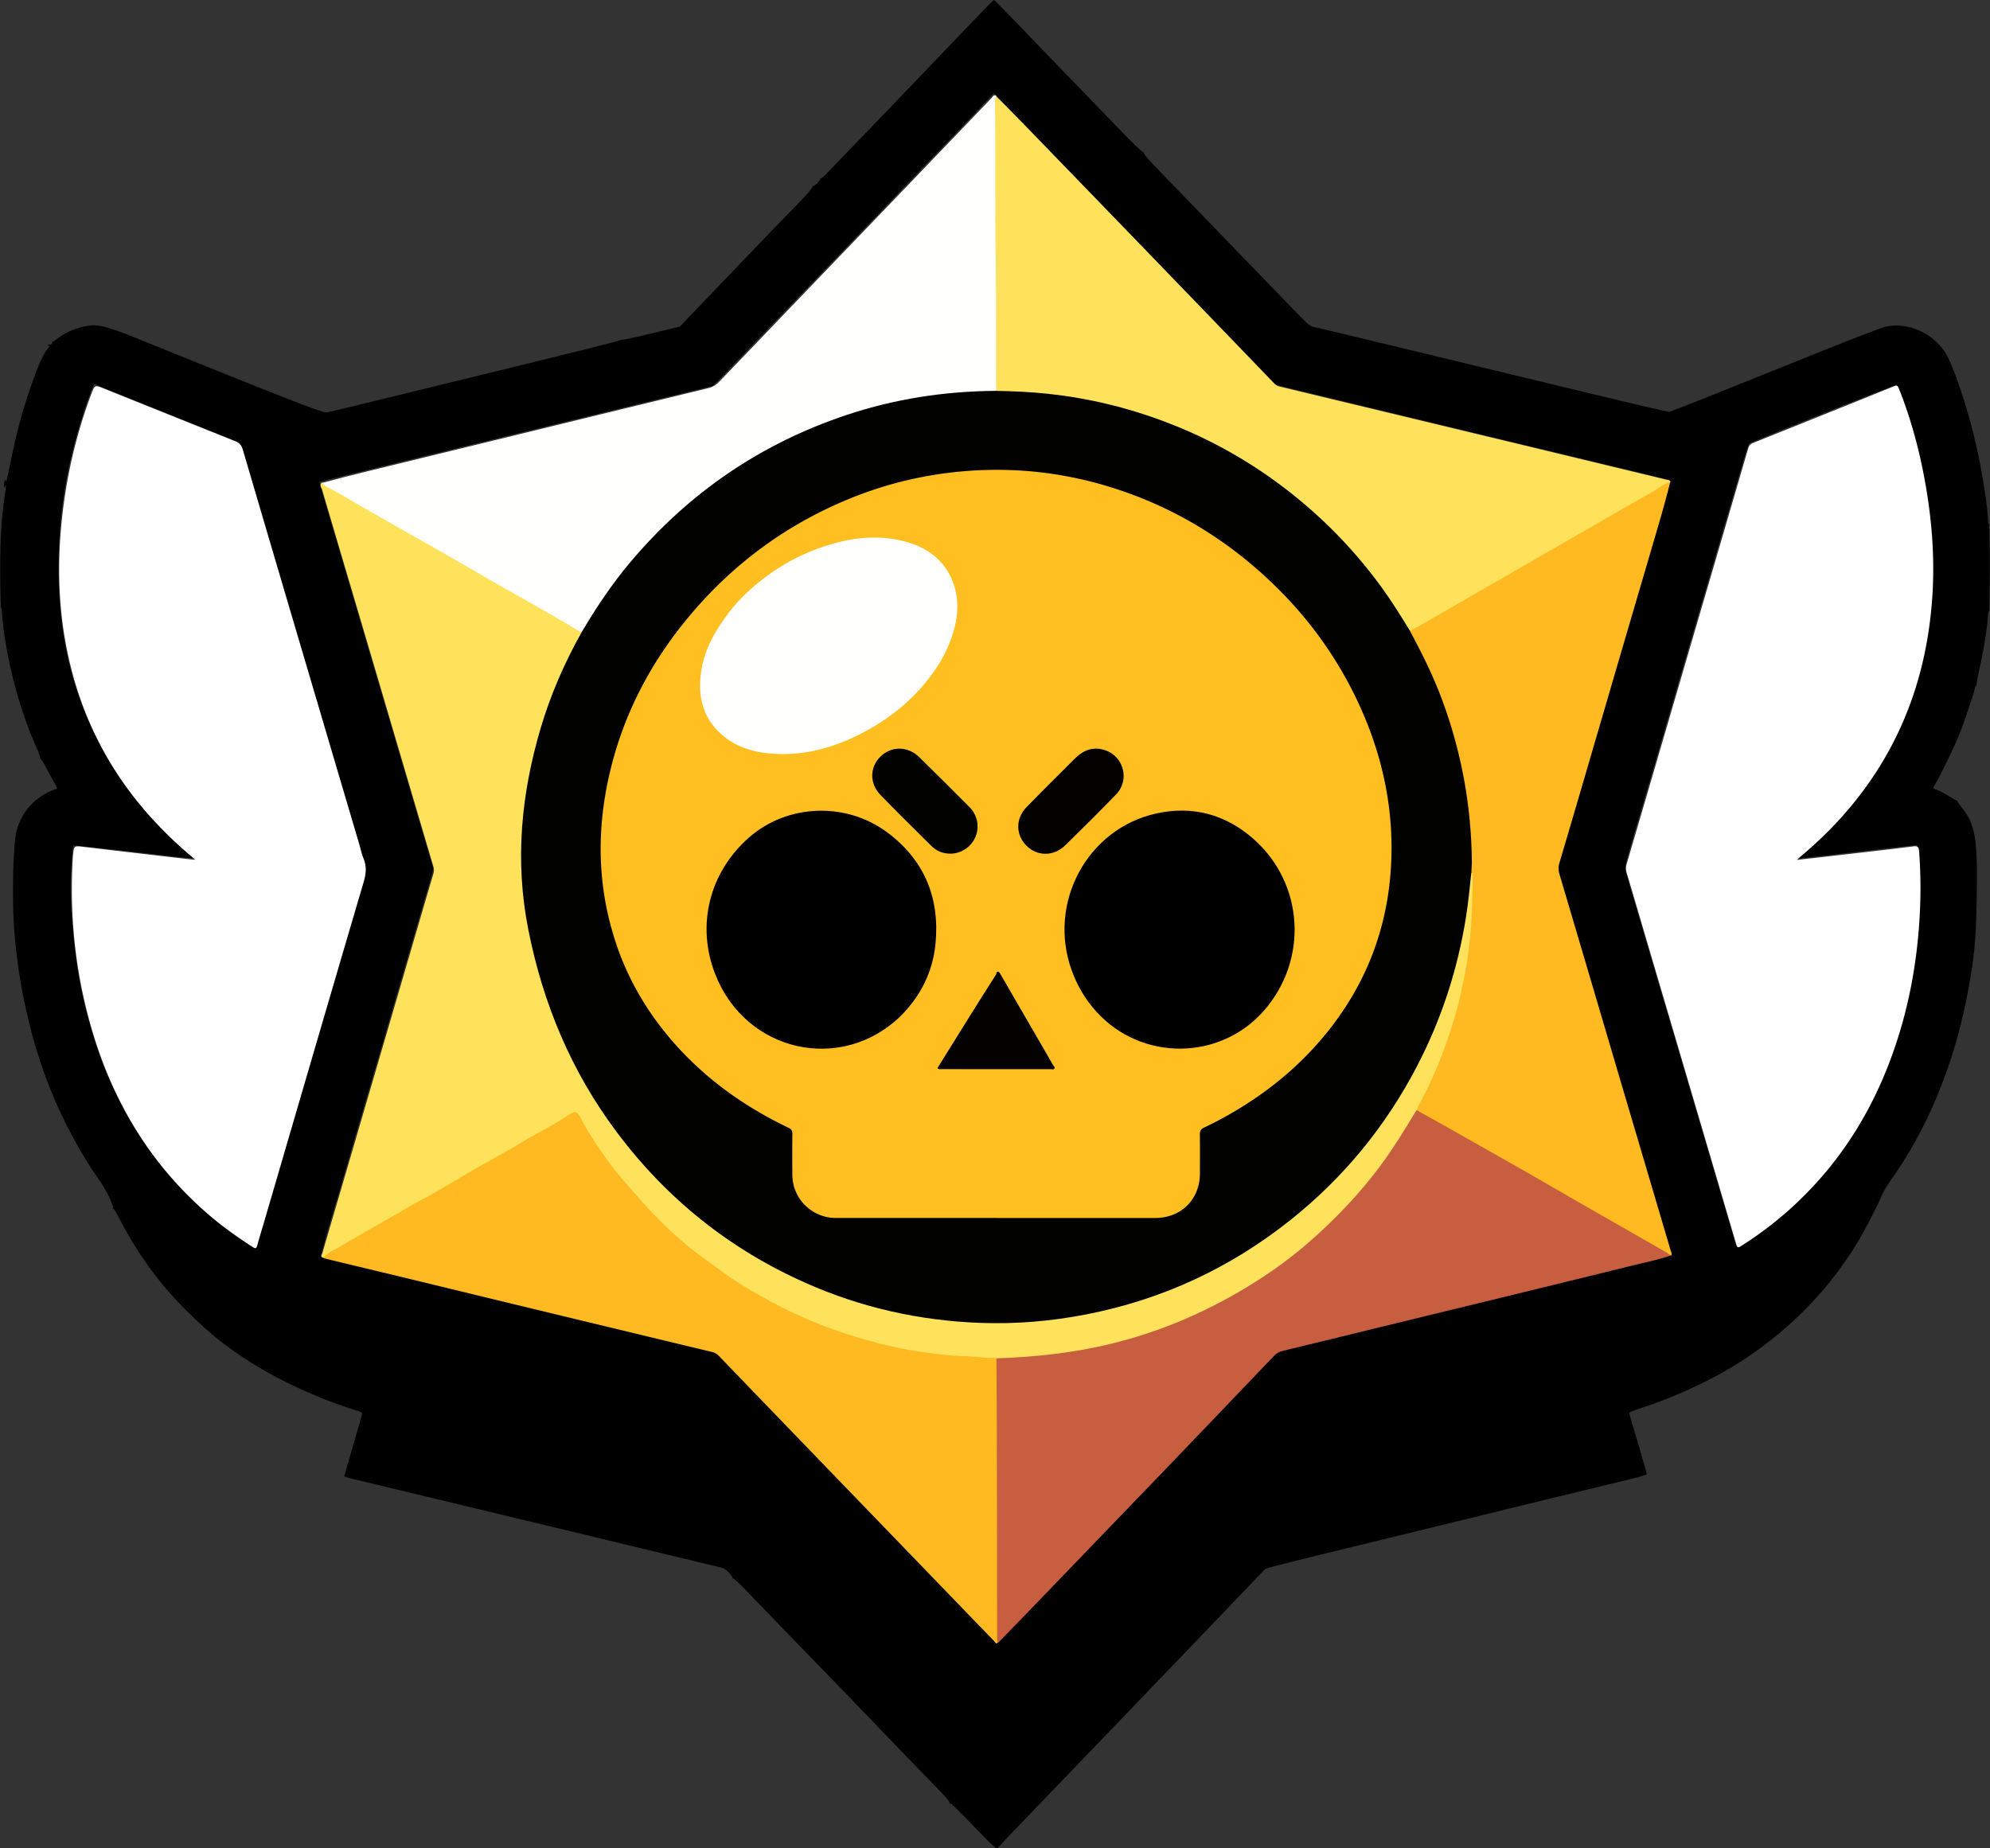
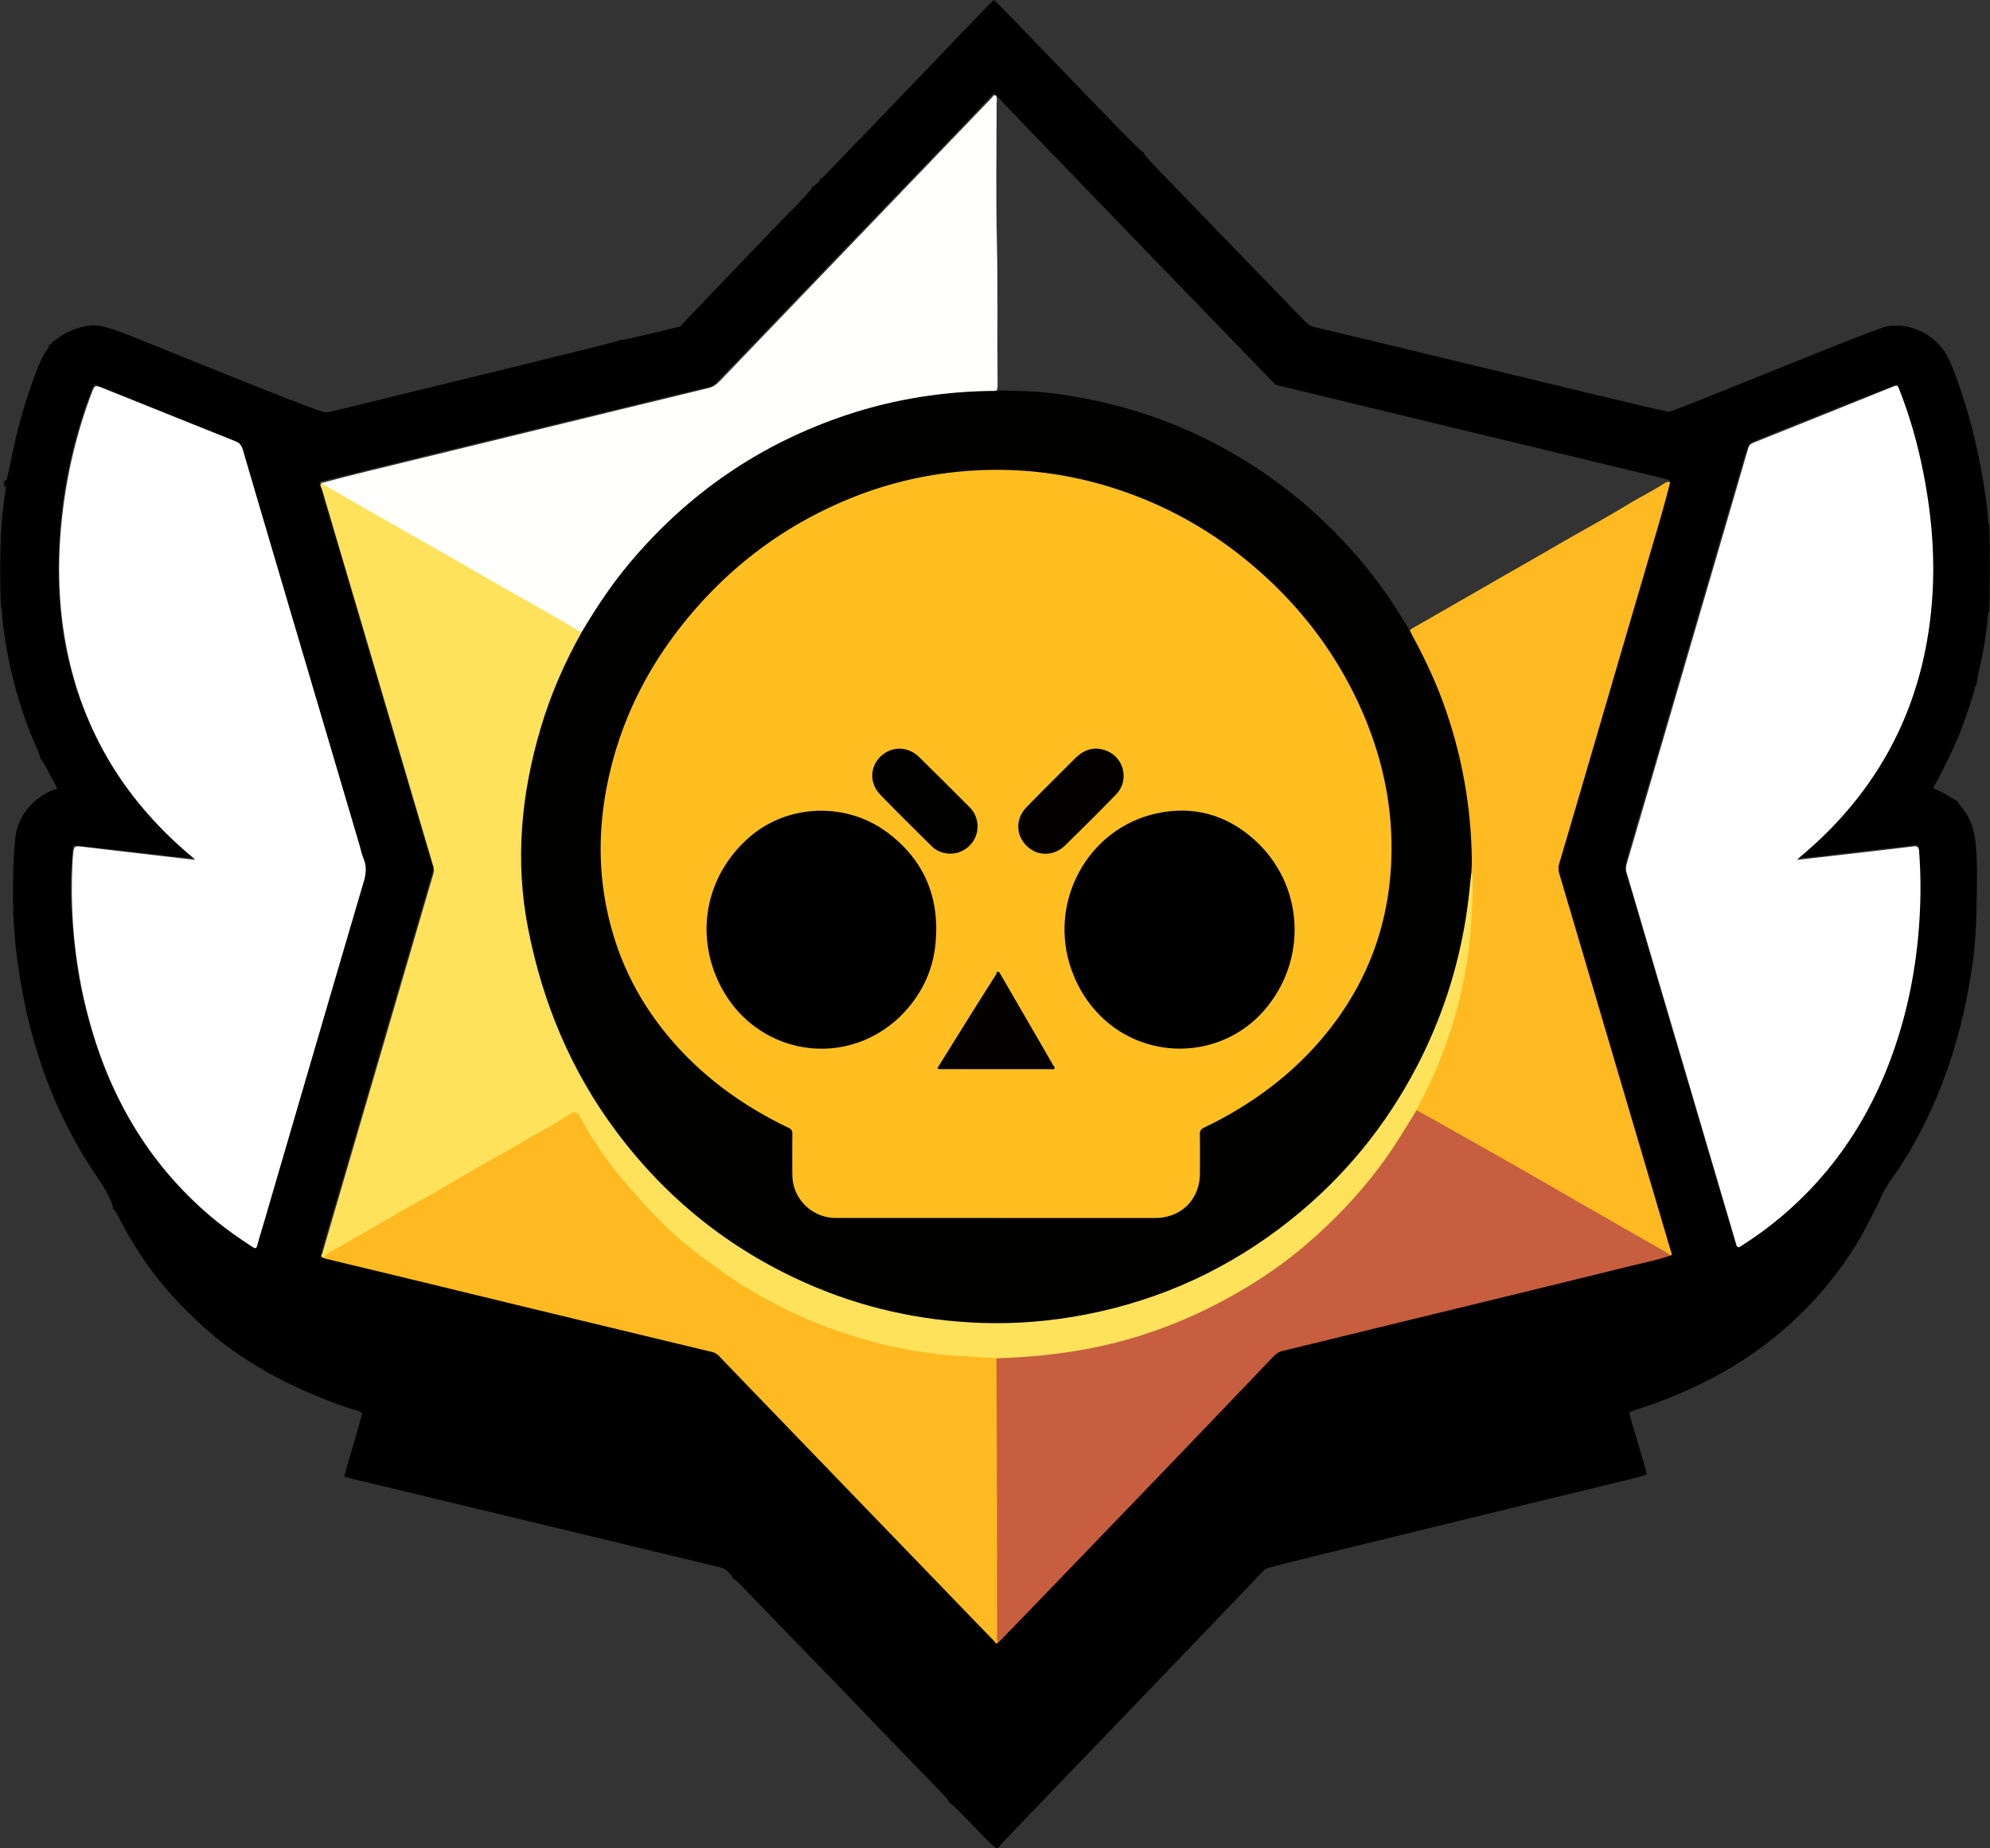
<svg xmlns="http://www.w3.org/2000/svg" xml:space="preserve" width="2000" height="1858">
  <rect width="100%" height="100%" fill="#333333" stroke="none" />
  <path d="M988.9 9.8c-5.2 5.4-19.1 19.9-30.9 32.2-22.4 23.5-37.2 38.9-57.5 60-6.6 6.9-17.4 18.1-24 25-6.6 6.9-18.1 18.8-25.6 26.5-7.4 7.7-16.1 16.8-19.4 20.2-3.2 3.4-6.2 6-6.8 5.6-.6-.3-.7-.2-.4.4.8 1.3-6.7 8.6-7.8 7.6-.4-.5-.5-.2-.1.5.7 1.1-12 15-25.4 28.2-2.3 2.1-95 98.9-100.5 104.7l-7 7.5-28.5 6.9c-15.7 3.8-29.3 6.8-30.3 6.5-.9-.2-1.5-.1-1.3.3.4.6-40.3 10.7-175.4 43.7-19 4.6-52.9 12.9-75.3 18.4-22.5 5.5-42.5 10.3-44.6 10.6-3.7.6-42.1-14.4-193.1-75.5-21.5-8.7-32.8-12.1-40.5-12.1-11.3 0-27 5.6-36.2 12.9-2.8 2.2-5.3 3.8-5.7 3.6-.3-.3-.4-.2-.1.2.7.9-1.6 3.4-2.5 2.8-.5-.3-1.2 0-1.6.6-.4.8-.3.9.4.5 2-1.2 1.3.5-1.5 3.8-3.5 4.1-9 16.2-14.6 32.1-10 28.3-16.1 50.9-22.7 84-2.1 10.4-3.9 18-3.9 16.7-.1-1.3-.5-2-1.1-1.7-.5.3-1 2.5-.9 4.8.1 3.6.2 3.8.9 1.7 1.2-3.7 1.2-.1 0 7.8C1.4 520.5.2 540.1.2 575.2c.1 19.7.5 35.8 1 35.8.4 0 .8 2 .8 4.4 0 2.5.7 9.8 1.5 16.3 5.3 41 17.4 84.5 33.1 119.6 2.5 5.4 4.1 10.4 3.8 11-.4.7-.3.9.1.4.5-.4 3.4 4.1 6.5 10 3.1 6 6.8 12.9 8.4 15.5 1.9 3.3 2.4 4.8 1.4 4.8-.7 0-4.1 1.3-7.5 2.9-16.5 7.9-28.2 21.9-32.7 39.5-3.3 12.7-4.7 64.6-2.5 96.6 3.9 56.2 16.8 114 36.7 163.5 12.5 31.1 30.9 65.2 48.2 89.6 7.3 10.1 15.6 27.1 14.4 29.2-.4.6-.3.9.1.4.5-.4 3.9 5.1 7.6 12.3 18.5 35.2 38.6 62.7 65.9 90.1 25.9 26 48.3 43.2 80.5 61.6 26.1 15 66 32.1 90.4 38.9 3.3 1 6.1 2.3 6.1 2.9 0 .7-4 15.1-9 32.1-5 16.9-9 31.1-9 31.4 0 .3 4.4 1.6 9.8 2.9 5.3 1.3 39.4 9.5 75.7 18.2 36.3 8.8 70.7 17 76.5 18.4 5.8 1.4 28.3 6.8 50 12 21.7 5.3 54.4 13.2 72.5 17.5 18.2 4.4 43.4 10.5 56 13.5 12.7 3.1 27.2 6.6 32.4 7.8 8.6 1.9 9.7 2.5 13.7 6.6 2.4 2.4 4 4.9 3.7 5.4-.3.6-.1.7.4.4.6-.4 5.9 4.4 11.8 10.6 35.1 36.4 65.7 68.1 78.5 81.2 8.1 8.2 27.2 28 42.5 44 40.1 41.7 48.9 50.9 68.3 70.7 11.3 11.4 17.1 18.1 16.6 18.9-.4.7-.3 1 .3.6.9-.6 6.6 5.1 35.2 34.6 5.7 5.9 11 10.7 11.7 10.7.7 0 1.9-.9 2.6-1.9 1.2-1.7 15.7-16.9 57.8-60.6 6.9-7.2 18.6-19.3 26-27 7.4-7.7 18.6-19.4 25-26 6.4-6.6 27.8-28.9 47.5-49.5s41.3-43.1 48-50c10.5-10.9 58-60.5 62.4-65.2 1.6-1.7 9-3.6 124.1-31.6 51.7-12.6 68-16.6 162-39.6 37.1-9 74.4-18.1 82.8-20.1 10.3-2.5 15.2-4.1 15.2-5 0-1.1-11.8-41.6-17.6-60.6-.3-1.3 2-2.4 11.3-5.3 26.2-8.4 57.6-22 81.8-35.6 56.3-31.5 103.4-76.8 136.3-131 7.1-11.8 20-36.7 24.6-47.7 1.4-3.4 5.4-10.1 8.9-15 35.5-49.5 62.1-112.7 75.7-180.3 7.9-39.5 10-59.2 10.7-103.7 1-60-1.4-73.7-15.6-91.3-2-2.4-3.6-4.8-3.6-5.2 0-.5-.4-.9-1-1-.5-.1-3.9-2-7.5-4.3s-8.6-5-11.2-6c-2.7-1-4.8-2-4.8-2.4 0-.3 1.2-2.6 2.6-5.1 5.3-9.1 17.3-33.8 22.4-46 5.3-12.8 15.4-42.2 16.6-48.5.3-1.9.9-3.3 1.3-3.1.3.2.6-.8.7-2.2 0-1.5 1.2-8 2.7-14.5 3.8-16.3 7.5-38.7 8.4-50.4.4-6.6.9-9 1.4-7.3.4 1.4.7-18.7.7-44.5 0-25.9-.4-45.9-.8-44.5-.6 2-.8 1.5-.9-2.5-.3-12.8-5.8-48.4-11.7-74.7-8.2-37.1-23.4-82.4-31.8-95.1-12.9-19.4-37.5-30-59.1-25.4-4 .8-31.9 11.5-63.5 24.2-31.1 12.5-78.2 31.4-104.7 42.1-26.5 10.7-49.1 19.4-50.2 19.4-1.1 0-33.6-7.6-72.3-16.9-38.7-9.4-101.1-24.4-138.8-33.5-37.7-9.1-75.9-18.3-85-20.5-40.3-9.7-53.9-13-59.2-14.1-5.4-1.2-6.3-1.9-16.5-12.4-9.7-9.9-43.6-45.1-82.8-85.6-15.9-16.5-37.2-38.5-58.8-60.8-9-9.2-14.5-15.7-14.1-16.4.4-.6.3-.8-.3-.5-.6.4-11.8-10.4-24.9-24-13.2-13.6-36.8-38-52.5-54.3-15.7-16.2-38.4-39.7-50.4-52.3C1009.5 10.2 999.3 0 999 0c-.4 0-4.9 4.4-10.1 9.8zm14.1 87.9c2.9 3.4 34.7 36.4 68.5 71.3 19.3 19.9 69.6 72 99.9 103.5 15.4 15.9 34.5 35.7 42.6 44 8 8.2 26.6 27.5 41.3 42.7l26.8 27.6 27.2 6.6c51.4 12.5 85.4 20.7 162.2 39.2 170.2 40.9 206 49.6 206.4 50 .2.2-5.3 20.1-12.4 44.1-7 24.1-15.6 53.5-19 65.3-3.5 11.8-17.6 60.2-31.4 107.5-13.9 47.3-29.3 99.9-34.2 117-5 17-10.6 36.1-12.5 42.4-1.9 6.2-3.4 12.1-3.4 13.1s3.2 12.5 7.1 25.6c3.9 13.2 9.9 33.6 13.4 45.4 3.5 11.8 15.2 51.4 26 88 51.3 173.4 63.9 216.1 66 223.4 1.7 6 1.5 7.6-.7 5.9-1.4-1.1-15.2-9.2-31.3-18.3-5.5-3.1-14.5-8.3-20-11.5-5.5-3.2-14.9-8.7-21-12-19.7-11.1-49-27.7-50-28.5-.5-.4-3-1.9-5.5-3.3-2.5-1.3-9-5.1-14.5-8.2-5.5-3.2-14.9-8.5-21-12-6-3.4-15-8.6-20-11.5-4.9-2.8-11.7-6.7-15-8.5-3.3-1.8-15.2-8.6-26.5-15-11.3-6.5-22.4-12.9-24.7-14.2l-4.2-2.4-1.4 2.3c-.8 1.3-3.6 5.9-6.2 10.3-26.9 45.1-55.1 79.2-95 115.1-15.3 13.7-29.5 24.7-53.6 41.4-19.2 13.4-63.7 36.4-89.4 46.5-50.9 19.8-104.8 31-159.5 33.1l-17.3.7.5 143.4c.2 78.8.1 143.3-.3 143.3s-3.6-3.1-7.1-6.9c-6.1-6.6-24.7-26-86.3-89.6-15.9-16.5-35.1-36.3-42.5-44-7.4-7.7-19.6-20.3-27.1-28-7.4-7.7-32-33.1-54.5-56.5s-46.3-48-52.9-54.8l-12-12.4-30-7.3c-16.5-4-37.6-9.1-47-11.3-57.5-13.8-55.5-13.3-197.5-47.7-30.6-7.4-59.7-14.4-73.5-17.6-23.7-5.7-47.6-11.7-48.1-12.2-.4-.4 10.2-37.8 15.6-55.2 1.1-3.3 6.5-21.8 12-41 5.6-19.3 13.7-46.9 18-61.5 4.3-14.6 11.9-40.7 17-58 5-17.3 10.7-36.7 12.5-43 1.9-6.3 8.4-28.6 14.5-49.5 9.6-33.2 15.1-51.8 22-75 1.1-3.9 1.5-6.8.9-8.5-.4-1.4-4.2-14.2-8.5-28.5-4.2-14.3-10.7-36.6-14.6-49.5-3.8-12.9-8.9-30.5-11.5-39-2.5-8.5-6.5-22-8.8-30-4.1-13.6-24.8-83.8-30-101.5-1.3-4.4-9.1-31-17.4-59-8.3-28.1-17-57.2-19.2-64.8-2.3-7.6-3.9-14-3.7-14.2.2-.3 12.3-3.4 26.9-6.9 14.5-3.6 34.7-8.5 44.9-11 53.4-13 168.1-41 241-58.7l82.5-20 10.5-10.8c5.8-5.9 20.4-21 32.5-33.7 51-53.2 71.6-74.6 82.5-85.9 6.3-6.6 28.1-29.3 48.5-50.5 20.3-21.2 51.9-54.1 70.3-73.2 18.3-19.1 34.2-35.8 35.3-37.2 1.1-1.4 2.4-2.6 2.8-2.6.4 0 2.2 1.7 4.1 3.7zM132.5 401.3c19.8 8 52 20.9 71.5 28.7 19.5 7.9 36 14.7 36.6 15.2.7.5 1.4 1.9 1.7 3.1.2 1.2 2 7.6 4 14.2 1.9 6.6 13.5 45.7 25.7 87 12.2 41.2 23.9 80.8 26 88 2.1 7.1 13.9 46.7 26 88 12.2 41.2 27 91.5 33 111.7l10.8 36.6-2.3 7.9c-11.3 38.5-52.5 179.2-74 252.8-33.5 114.8-34.7 118.9-35.1 119.4-.6.7-14.7-8.6-26.9-17.6-54.1-40.1-94.8-92.4-122.3-157.3-9.5-22.5-20.7-59.4-26.1-86.5C75.4 964.4 71 920.4 71 892c0-15.1 1.7-41.2 2.8-42.1.4-.4 26.8 2.5 58.7 6.2 31.9 3.8 59 6.8 60.3 6.6 2.1-.2 1.7-.7-3-4.2-8.2-6.2-40.4-38.8-49.9-50.5-17.4-21.4-28.8-38.7-41-62.5-27.4-53.1-40.2-108.9-40.1-175 0-53.3 7.9-102.1 24.9-155 5.5-17.2 10.5-29.6 11.7-29.2.6.3 17.3 7 37.1 15zm1777.3-5.8c27.9 74 38.3 160.5 28.1 233.5-12.4 89.1-53.8 165.2-122.2 224.8-5.4 4.8-9.4 8.8-8.8 9 .9.3 15.5-1.3 91.6-10.3 15.4-1.8 28.2-3.1 28.3-3 .2.2.8 5.4 1.4 11.7 1.3 14.7.4 61.8-1.7 81.8-9.1 90.4-40.6 171-90.6 231.7-15.8 19.3-42 44.3-61.4 59-9.2 7-27.6 19.3-28.7 19.3-.4 0-1.6-3-2.7-6.8-1.1-3.7-5.7-19.1-10.1-34.2-10.4-35.3-28.7-97.2-40-135.5-4.9-16.5-17.9-60.6-29-98-26.9-90.9-28.7-97.3-30.1-102.5-1.3-4.9-1.9-2.8 19.1-74 8.4-28.7 23.3-79.5 31-106 2.6-9.1 9.1-31.1 14.3-49 11.3-38.6 42.1-143.7 51.8-177 3.7-12.9 7.4-23.9 8.1-24.3 3.3-2.2 147.4-59.5 147.9-58.9.4.4 2 4.3 3.7 8.7z" />
  <path d="M967 393.1c-201.8 14.6-372.2 152.7-427.1 346.3-13.8 48.9-20.3 105.6-16.5 145.1 11.5 120.2 59.2 223.2 141.1 305 63.9 63.9 143 107.9 229.6 127.5 126.8 28.8 260.9 4.6 366.9-66.3 46.9-31.3 86.9-69.1 120.1-113.2 43.6-57.8 74.1-126.9 88.3-200 8-40.9 10.1-70.4 7.5-105.5-7.2-99.1-47.1-195.4-113.2-272.9-11.6-13.6-39.3-41.3-52.2-52.2-75.3-63.8-163.4-101.7-261.5-112.4-17.3-1.9-65.1-2.7-83-1.4zm72.2 80.4c119 12 228.6 79.1 296.5 181.5 34 51.3 54.8 109.4 60.4 168.4 1.7 18.2.7 56.3-2 73.6-9.9 64.5-39 120.3-87.3 167.8-25.6 25.1-58.3 48.2-92 64.8l-9.8 4.9v24.2c0 14-.5 26.4-1.1 29.5-1.6 7.7-5.3 14.9-10.6 20.8s-11.1 9.5-19.4 12.1c-5.9 1.8-12.3 1.9-173.9 1.9-165.3 0-167.9 0-174.3-2-8.7-2.7-17.3-9.2-22.5-17-6.7-10-7.2-12.8-7.2-41.7 0-24.8-.5-29.3-3.3-29.3-2.2 0-33.1-17.2-45.7-25.5-81.3-53.1-130.6-128.9-142-218.5-1.8-14.4-2.3-43.4-1.1-60.4 8-107.7 68.4-211.4 163.6-280.7 61.5-44.8 136-71.6 210.9-75.9 17.2-.9 42.5-.3 60.8 1.5z" />
  <path d="M898 752c-5.9 1.2-8.8 2.8-13.4 7-5.7 5.3-8.8 12.5-8.7 20.2.1 10.7 1.5 12.6 32.4 43.6 15.5 15.6 30.2 29.5 32.7 31 3.9 2.4 5.6 2.7 13 2.7 9.3 0 12.1-1 18.6-6.7 5.7-5.1 8.8-12.1 8.8-19.8-.2-11.9-1.2-13.2-33.3-45.2-30.2-30.1-32.4-31.9-42.1-33-2.5-.3-6.1-.3-8 .2zM1093.8 752.4c-2.6.7-6.4 2.5-8.5 3.9-2.1 1.5-16 14.9-31 29.9-30.5 30.6-31.8 32.4-31.7 43.8.1 11.2 7.2 21.5 17.7 25.5 5.7 2.2 16.4 1.7 21.7-1 1.9-.9 16.5-14.6 32.4-30.4 32.3-32 33.6-33.8 33.6-45.1 0-18-17.2-31.4-34.2-26.6zM804 815.9c-46.6 9.2-82.2 45.2-92.5 93.6-2.5 11.9-3 28.5-1.1 41.3 7.1 48.1 40.7 86.6 86.3 98.9 8.8 2.4 11.6 2.7 27.8 2.7 15.8.1 19.1-.2 26.9-2.3 21.2-5.5 38.2-15.4 53.6-31 23.4-23.6 35-52.2 35-86.1 0-55.4-36.7-103.1-89.4-116.1-12-3-34.1-3.4-46.6-1zM1165.8 815.5c-42.3 7.1-77.7 38.7-91.2 81.4-10.2 32.4-5.9 70.3 11.4 99.1 15.4 25.7 38.7 44.1 66 52.4 11.6 3.5 19.5 4.6 32.6 4.6 24.4 0 45.6-6.8 65.7-21.1 15.2-10.8 27.4-25.1 36.2-42.4 28-55.1 11.2-122.1-39.3-156.4-23-15.6-53.8-22.2-81.4-17.6zM999.7 978.6c-1.3 2.2-14.2 22.8-28.6 45.9-14.4 23.1-27.1 43.2-28.2 44.7-1 1.5-1.9 3.2-1.9 3.8 0 .7 18.8 1 59 1 38 0 59-.4 59-1 0-.5-6.6-12.3-14.7-26.2-8-13.9-20.4-35.4-27.6-47.8-7.1-12.4-13.3-22.9-13.7-23.4-.5-.4-1.9.9-3.3 3z" />
  <path fill="#FFF" d="M1712.364 603.346c14.975-51.092 29.833-101.8 44.564-152.543.898-3.093 2.557-4.617 5.418-5.762a44360.703 44360.703 0 0 0 141.132-56.75c2.846-1.15 3.753-.789 4.923 2.15 13.78 34.624 22.838 70.494 28.577 107.242 5.339 34.182 7.376 68.538 4.984 103.105-5.342 77.198-30.396 146.8-79.608 207.143-15.85 19.436-33.549 37.013-52.77 53.09-.857.716-1.643 1.52-3.619 3.358 9.365-1.06 17.319-1.946 25.268-2.863 30.608-3.53 61.232-6.935 91.806-10.742 4.831-.602 5.446 1.244 5.733 5.076 1.818 24.311 1.763 48.626.06 72.926-2.685 38.333-9.324 75.96-20.791 112.68-17.87 57.22-45.844 108.683-87.154 152.5-21.24 22.528-44.928 42.106-71.153 58.61-2.56 1.61-3.651 1.93-4.657-1.486-29.427-99.985-58.945-199.944-88.438-299.91-7.245-24.554-14.39-49.136-21.76-73.652-1.02-3.39-.85-6.323.128-9.655 18.028-61.392 35.948-122.816 53.887-184.234 7.78-26.634 15.549-53.27 23.47-80.283zM318.04 702.935c14.354 48.666 28.63 96.935 42.898 145.207 1.46 4.938 2.474 10.053 4.413 14.792 3.251 7.944 2.586 15.36.173 23.552-33.447 113.566-66.586 227.223-99.806 340.856-2.378 8.136-4.931 16.224-7.123 24.409-.816 3.049-1.578 3.726-4.468 1.87-16.977-10.903-33.267-22.713-48.383-36.097-58.24-51.564-95.217-116.08-115.666-190.554-14.673-53.44-20.154-107.89-17.007-163.212.075-1.33.154-2.663.295-3.987 1.038-9.802 1.023-9.638 10.88-8.467 36.215 4.3 72.444 8.483 108.668 12.701.766.09 1.543.079 3.385.164-5.358-4.624-10.029-8.517-14.55-12.578-53.372-47.928-90.591-105.888-109.112-175.507-13-48.869-15.781-98.463-10.98-148.634 4.317-45.114 14.135-88.964 30.115-131.404 3.414-9.068 3.44-9.165 12.205-5.65 44.127 17.694 88.21 35.495 132.38 53.082 4.286 1.707 6.422 4.198 7.714 8.6 24.234 82.564 48.625 165.083 72.986 247.611.282.956.6 1.9.982 3.246z" />
  <path fill="#FEE25B" d="M325.201 1264.35c-3.82-.814-1.651-3.095-1.207-4.632 6.423-22.205 12.977-44.371 19.465-66.557 25.29-86.49 50.564-172.985 75.85-259.477a21861.74 21861.74 0 0 1 16.27-55.475c.73-2.473.712-4.742-.038-7.277-22.615-76.487-45.127-153.004-67.707-229.5-14.672-49.705-29.452-99.377-44.05-149.103-.671-2.287-3.304-4.753-.162-7.38 23.05 12.746 45.448 25.892 68.044 38.699 27.527 15.601 54.975 31.35 82.368 47.19 28.115 16.256 56.556 31.947 84.669 48.209 8.78 5.079 17.536 10.217 26.384 15.863-1.07 5.57-4.054 10.056-6.523 14.725-21.181 40.052-35.965 82.361-44.947 126.718-3.572 17.636-5.943 35.45-7.43 53.397-.756 9.119-1.623 18.25-1.76 27.372-.353 23.383 2.82 46.508 6.647 69.496 6.706 40.285 18.286 79.176 34.818 116.548 18.24 41.234 41.645 79.288 70.573 113.901 11.54 13.809 23.514 27.237 36.611 39.599 23.684 22.353 49.26 42.3 76.737 59.8 31.078 19.795 64.262 35.229 99.055 47.131 29.55 10.109 59.913 16.989 90.894 21.105 25.803 3.427 51.744 4.895 77.711 3.847 40.578-1.637 80.456-7.945 119.443-19.68 38.835-11.688 75.56-28.082 110.19-49.063 21.972-13.312 42.572-28.627 62.07-45.386 9.981-8.579 19.65-17.48 28.921-26.837 30.557-30.845 56.463-65.198 77.63-103.071 18.928-33.87 33.754-69.452 44.083-106.925 8.17-29.638 13.503-59.748 16.78-90.273.376-3.498-1.163-7.453 2.508-10.465 2.55 1.155 2.23 3.317 2.27 5.246.442 20.963-.592 41.863-2.704 62.72-3.925 38.762-12.977 76.316-26.897 112.667-7.554 19.725-15.865 39.143-26.491 57.926-10.32 17.181-20.188 34.162-31.686 50.138-20.611 28.64-44.614 54.141-70.542 77.99-22.663 20.844-47.742 38.363-73.877 54.368-17.31 10.6-35.632 19.446-54.196 27.711-37.177 16.552-75.981 27.618-116.118 33.978-19.706 3.122-39.51 5.571-59.529 5.761-5.47.052-10.903 1.303-16.798.963-19.528-.231-38.573-1.968-57.61-3.864-27.757-2.764-54.965-8.387-81.64-16.391-22.989-6.898-45.507-15.108-67.2-25.544-27.091-13.032-52.971-28.05-77.412-45.549-24.172-17.306-46.815-36.384-67.103-58.163-11.92-12.796-23.553-25.909-34.242-39.704-12.828-16.556-24.916-33.735-34.65-52.41-3.193-6.125-4.57-6.557-10.88-2.509-15.86 10.177-32.658 18.716-48.85 28.313-25.356 15.03-51.189 29.239-76.545 44.284-18.75 11.125-38.044 21.335-56.873 32.35-21.274 12.443-42.902 24.276-64.324 37.22z" />
  <path fill="#FFB921" d="M1424.014 1116.023c.593-2.931 1.922-5.21 3.187-7.55 14.896-27.566 26.114-56.621 35.022-86.617 3.542-11.927 6.146-24.073 8.718-36.222 3.666-17.316 5.968-34.796 7.318-52.486 1.357-17.761 1.77-35.494 1.687-53.27-.004-.807-.291-1.612-.762-2.709-1.913-2.12-1.583-4.372-1.548-6.492.673-40.026-4.593-79.358-14.348-118.085-6.637-26.355-15.478-51.994-26.843-76.737-5.632-12.26-11.486-24.394-18.075-36.17-.731-1.308-1.398-2.654-1.745-4.534.375-2.487 2.2-3.21 3.741-4.093 25.574-14.645 51.143-29.3 76.668-44.028 22.483-12.973 45.094-25.726 67.519-38.795 24.157-14.077 48.825-27.27 72.682-41.85 11.234-6.865 23.121-12.563 34.175-19.726 2.035-1.319 4.118-2.985 7.19-1.923a1194.506 1194.506 0 0 1-10.909 39.996c-11.686 40.041-23.483 80.05-35.203 120.08-14.941 51.038-29.839 102.087-44.776 153.125-6.77 23.13-13.552 46.258-20.428 69.357-1.128 3.788-1.228 7.264-.071 11.16 19.435 65.479 38.712 131.004 58.053 196.51 17.93 60.723 35.895 121.436 53.837 182.155.46 1.554 1.546 3.03.381 5.025-10.655-4.442-20.015-10.85-29.84-16.439-36.158-20.567-72.403-40.986-108.414-61.809-25.775-14.904-51.786-29.394-77.503-44.4-11.492-6.706-23.14-13.172-34.76-19.672-1.74-.974-3.578-1.805-4.953-3.8z" />
  <path fill="#FFFFFE" d="M585.108 634.954c-2.949.244-4.711-1.591-6.641-2.72-18.197-10.647-36.375-21.312-54.804-31.567-24.278-13.51-48.158-27.73-72.289-41.508-29.166-16.651-58.497-33.016-87.589-49.796-11.955-6.895-23.798-13.98-35.987-20.46-1.505-.8-2.968-1.513-3.655-3.592 14.995-4.094 30.099-7.923 45.233-11.625 54.586-13.35 109.184-26.654 163.775-39.984 59.451-14.517 118.888-29.093 178.372-43.473 4.786-1.157 8.3-3.39 11.656-6.895 58.65-61.24 117.411-122.373 176.136-183.542 32.42-33.767 64.807-67.565 97.258-101.301 1.125-1.17 1.799-3.434 4.43-2.401 1.454 2.644.64 5.165.637 7.63-.049 46.15-.847 92.319.227 138.446 1.126 48.315.227 96.615.72 144.919.012 1.166-.06 2.331-.326 3.918-1.146 3.632-3.914 3.216-6.34 3.255-25.506.42-50.852 2.577-75.996 6.935-39.602 6.864-77.74 18.479-114.436 34.923-37.007 16.584-71.313 37.58-102.917 62.921-45.572 36.54-83.097 80.115-112.837 130.393-1.178 1.99-2.147 4.172-4.627 5.524z" />
-   <path fill="#FFE25B" d="M1001.1 393.134c-.258-45.631.222-90.964-.435-136.28-.742-51.133-.053-102.264-.672-153.392-.027-2.21.308-4.296 1.08-6.745 12.996 12.86 25.89 26.07 38.73 39.332 37.18 38.403 74.36 76.803 111.497 115.247a85362.338 85362.338 0 0 1 129.317 134.125c1.752 1.821 3.64 2.733 5.925 3.282 58.673 14.104 117.346 28.204 176.015 42.324a232452.49 232452.49 0 0 1 212.3 51.176c1.457.352 3.446-.009 4.117 2.374-6.799 1.349-11.562 6.184-17.146 9.297-21.753 12.13-43.256 24.706-64.849 37.122-15.972 9.185-31.938 18.381-47.908 27.57-12.803 7.367-25.612 14.723-38.41 22.098-25.02 14.416-50.027 28.851-75.053 43.256-5.898 3.395-11.85 6.698-18.118 10.111-2.83-.42-3.602-2.615-4.7-4.42-13.447-22.09-27.986-43.396-44.579-63.282-21.638-25.93-45.72-49.3-72.213-70.24a465.429 465.429 0 0 0-77.283-49.579c-36.533-18.637-74.84-32.408-114.951-41.176a478.885 478.885 0 0 0-67.655-9.813c-9.436-.686-18.902-1.8-28.42-1.266-2.13.12-4.353.339-6.59-1.12z" />
  <path fill="#C75E40" d="M1423.625 1115.903c16.444 8.956 32.607 18.154 48.787 27.324 20.5 11.617 41.046 23.153 61.51 34.834 16.875 9.633 33.633 19.473 50.489 29.14 29.956 17.183 59.95 34.298 89.914 51.466 1.576.903 3.028 2.026 4.688 3.384-13.009 4.49-26.555 7.12-39.927 10.426-41.325 10.218-82.68 20.308-124.035 30.402-42.476 10.368-84.969 20.668-127.447 31.028-32.79 7.997-65.557 16.089-98.368 24-3.569.86-6.328 2.424-8.847 5.061-35.205 36.873-70.437 73.72-105.75 110.491-39.465 41.096-79.013 82.112-118.536 123.153-17.449 18.119-34.924 36.212-52.699 54.454-2.516-.839-2.727-2.874-2.914-4.877-.202-2.155-.12-4.323-.12-6.486-.003-88.195-.008-176.39.02-264.586.001-3.128-.51-6.344 1.254-9.74 39.435-1.295 78.156-5.537 116.234-14.911 44.03-10.84 85.507-27.913 124.827-50.484 25.324-14.536 49.338-30.983 71.335-50.057 26.94-23.36 51.607-49.004 72.994-77.728 13.346-17.924 24.936-36.908 36.59-56.294z" />
  <path fill="#FFB921" d="M1001.477 1364.962c.519 92.36.57 184.71.656 277.06.003 2.8-.514 5.663.775 8.789-1.945 2.696-2.63-.068-3.427-.888-19.498-20.065-38.91-40.213-58.34-60.344-42.334-43.86-84.673-87.716-127.003-131.58-30.533-31.641-61.075-63.274-91.539-94.981-2.076-2.161-4.324-3.387-7.182-4.074a137704.146 137704.146 0 0 1-178.405-42.985c-46.247-11.176-92.47-22.449-138.717-33.628-24.256-5.864-48.538-11.62-73.116-17.612 3.284-5.598 9.408-7.479 14.593-10.527 20.762-12.206 41.716-24.087 62.597-36.092 5.472-3.146 10.822-6.525 16.422-9.422 21.412-11.075 41.718-24.067 62.666-35.945 14.57-8.261 29.347-16.187 43.635-24.911 14.751-9.007 30.496-16.286 44.757-26.11.137-.095.268-.2.408-.287 8.168-5.083 9.555-5.02 13.869 3.411 6.228 12.172 13.86 23.515 21.6 34.626 5.724 8.214 11.702 16.45 18.316 24.12 16.179 18.76 32.28 37.617 50.587 54.344 11.124 10.164 22.644 19.921 35.057 28.612 8.553 5.989 16.806 12.41 25.476 18.27 11.437 7.73 23.34 14.706 35.412 21.296 23.503 12.827 47.833 23.879 73.29 32.435 22.353 7.513 45.025 13.914 68.177 18.06 18.862 3.379 37.9 6.1 57.196 6.601 10.583.275 21.129 2.072 32.24 1.762z" />
  <path fill="#010100" d="M1000.412 392.897c17.927.289 35.366 1.069 52.764 2.93 40.204 4.299 79.204 13.596 117.014 27.84 37.963 14.303 73.565 33.11 106.682 56.577 43.141 30.569 80.344 67.153 111.5 109.894 10.199 13.992 19.297 28.68 28.512 43.718 12.358 22.977 23.784 46.008 32.72 70.218 19.412 52.592 29.238 106.908 29.653 162.942.022 2.986-.365 5.974-.474 9.412-1.616 15.829-3.143 31.22-5.604 46.515-8.419 52.322-24.697 102.03-49.182 149.022-31.375 60.213-73.52 111.641-126.584 154.002-60.78 48.518-129.307 80.38-205.726 95.265-35.142 6.846-70.565 9.833-106.308 8.53-61.177-2.227-119.892-15.347-175.918-40.275-76.497-34.038-139.64-84.726-189.768-151.708-45.63-60.969-74.124-129.248-88.818-203.862-13.496-68.532-7.131-135.48 12.457-201.752 9.978-33.757 23.936-65.861 41.334-96.82 14.457-24.513 30.04-47.868 48.166-69.47 58.862-70.148 131.528-120.013 218.496-148.909 48.248-16.03 97.844-23.698 149.084-24.069z" />
  <path fill="#FFBF21" d="M615.482 936.48c-14.867-51.278-15.14-102.63-3.923-154.083 13.642-62.574 42.485-117.705 83.931-166.287 44.259-51.878 98.046-90.703 161.388-116.065 35.435-14.188 72.217-22.863 110.29-26.225 51.103-4.512 101.112.881 150.01 16.179 56.45 17.66 106.539 46.577 150.588 86.031 43.032 38.544 76.753 83.951 100.233 136.755 22.56 50.733 33.302 103.883 29.911 159.45-3.66 59.987-23.905 113.894-60.938 161.42-27.937 35.853-62.208 64.169-101.566 86.614a367.986 367.986 0 0 1-25.186 13.128c-3.51 1.657-4.39 3.543-4.334 7.134.202 12.997.095 25.999.067 38.999-.057 25.907-18.677 44.714-44.773 44.767-54.833.112-109.666.006-164.499-.005-52.166-.01-104.332-.062-156.498.003-24.005.03-43.646-19.144-43.854-43.209-.12-13.832-.119-27.667.02-41.499.031-3.114-1.047-4.588-3.89-5.951-46.542-22.308-87.521-52.053-120.71-91.846-25.907-31.062-45-65.9-56.267-105.31z" />
  <path fill="#010000" d="M1076.957 975.025c-24.228-67.52 15.712-141.896 84.97-157.295 36.641-8.148 69.93.84 98.02 25.702 50.792 44.954 55.057 121.51 10.258 172.567-44.201 50.376-122.941 50.82-168.17 1.083-11.154-12.266-19.405-26.134-25.078-42.057zM905.241 1021.243c-59.15 57.644-155.366 37.07-186.38-41.877-19.432-49.468-5.792-102.709 34.012-137.6 38.34-33.608 97.3-36.114 139.067-4.881 37.021 27.685 52.61 65.494 48.318 111.29-2.658 28.359-14.646 52.618-35.017 73.068z" />
-   <path fill="#FFFFFE" d="M728.02 621.988c10.982-16.176 24.742-29.228 39.833-40.817 17.66-13.562 37.13-23.989 58.248-31.214 27.645-9.457 55.874-13.243 84.394-5.384 24.414 6.728 42.4 21.712 49.29 46.949 3.437 12.586 2.92 25.724-.235 38.57-4.973 20.251-14.85 37.906-27.825 54.103-19.837 24.765-44.592 43.017-73.072 56.54-24.723 11.74-50.573 18.286-78.123 17.108-20.443-.875-39.549-5.689-55.328-19.563-18.893-16.613-23.929-38.06-20.702-62.06 2.705-20.122 11.502-37.704 23.52-54.232z" />
  <path fill="#020100" d="M1080.912 761.904c8.54-8.337 18.26-11.51 29.475-7.882 19.089 6.176 25.29 30.098 11.317 44.519-16.787 17.325-33.903 34.338-51.147 51.21-11.515 11.268-28.12 11.186-38.91.368-10.952-10.982-11.18-27.228.1-38.837 16.102-16.571 32.606-32.753 49.165-49.378z" />
  <path fill="#010100" d="M981.965 825.297c3.624 18.278-11.452 33.967-28.684 32.744-6.582-.467-12.343-2.884-16.984-7.488-17.263-17.123-34.636-34.144-51.532-51.624-11.097-11.481-10.648-27.958.193-38.475 11.037-10.707 27.395-10.614 38.945.67 17.028 16.636 33.827 33.51 50.65 50.355 3.707 3.712 6.118 8.273 7.412 13.818z" />
  <path fill="#030201" d="M1004.572 977.682c14.095 24.315 28.014 48.329 41.926 72.347 3.915 6.758 7.837 13.513 11.687 20.308.684 1.206 2.471 2.309 1.428 3.87-.792 1.186-2.47.489-3.746.49-28.798.018-57.596.01-86.394.004-7.49-.002-14.981.018-22.472-.041-1.59-.013-3.345.59-4.883-.969 9.28-14.923 18.547-29.879 27.868-44.8 10.307-16.497 20.627-32.986 31.102-49.376.544-.852.224-4.652 3.484-1.833z" />
</svg>